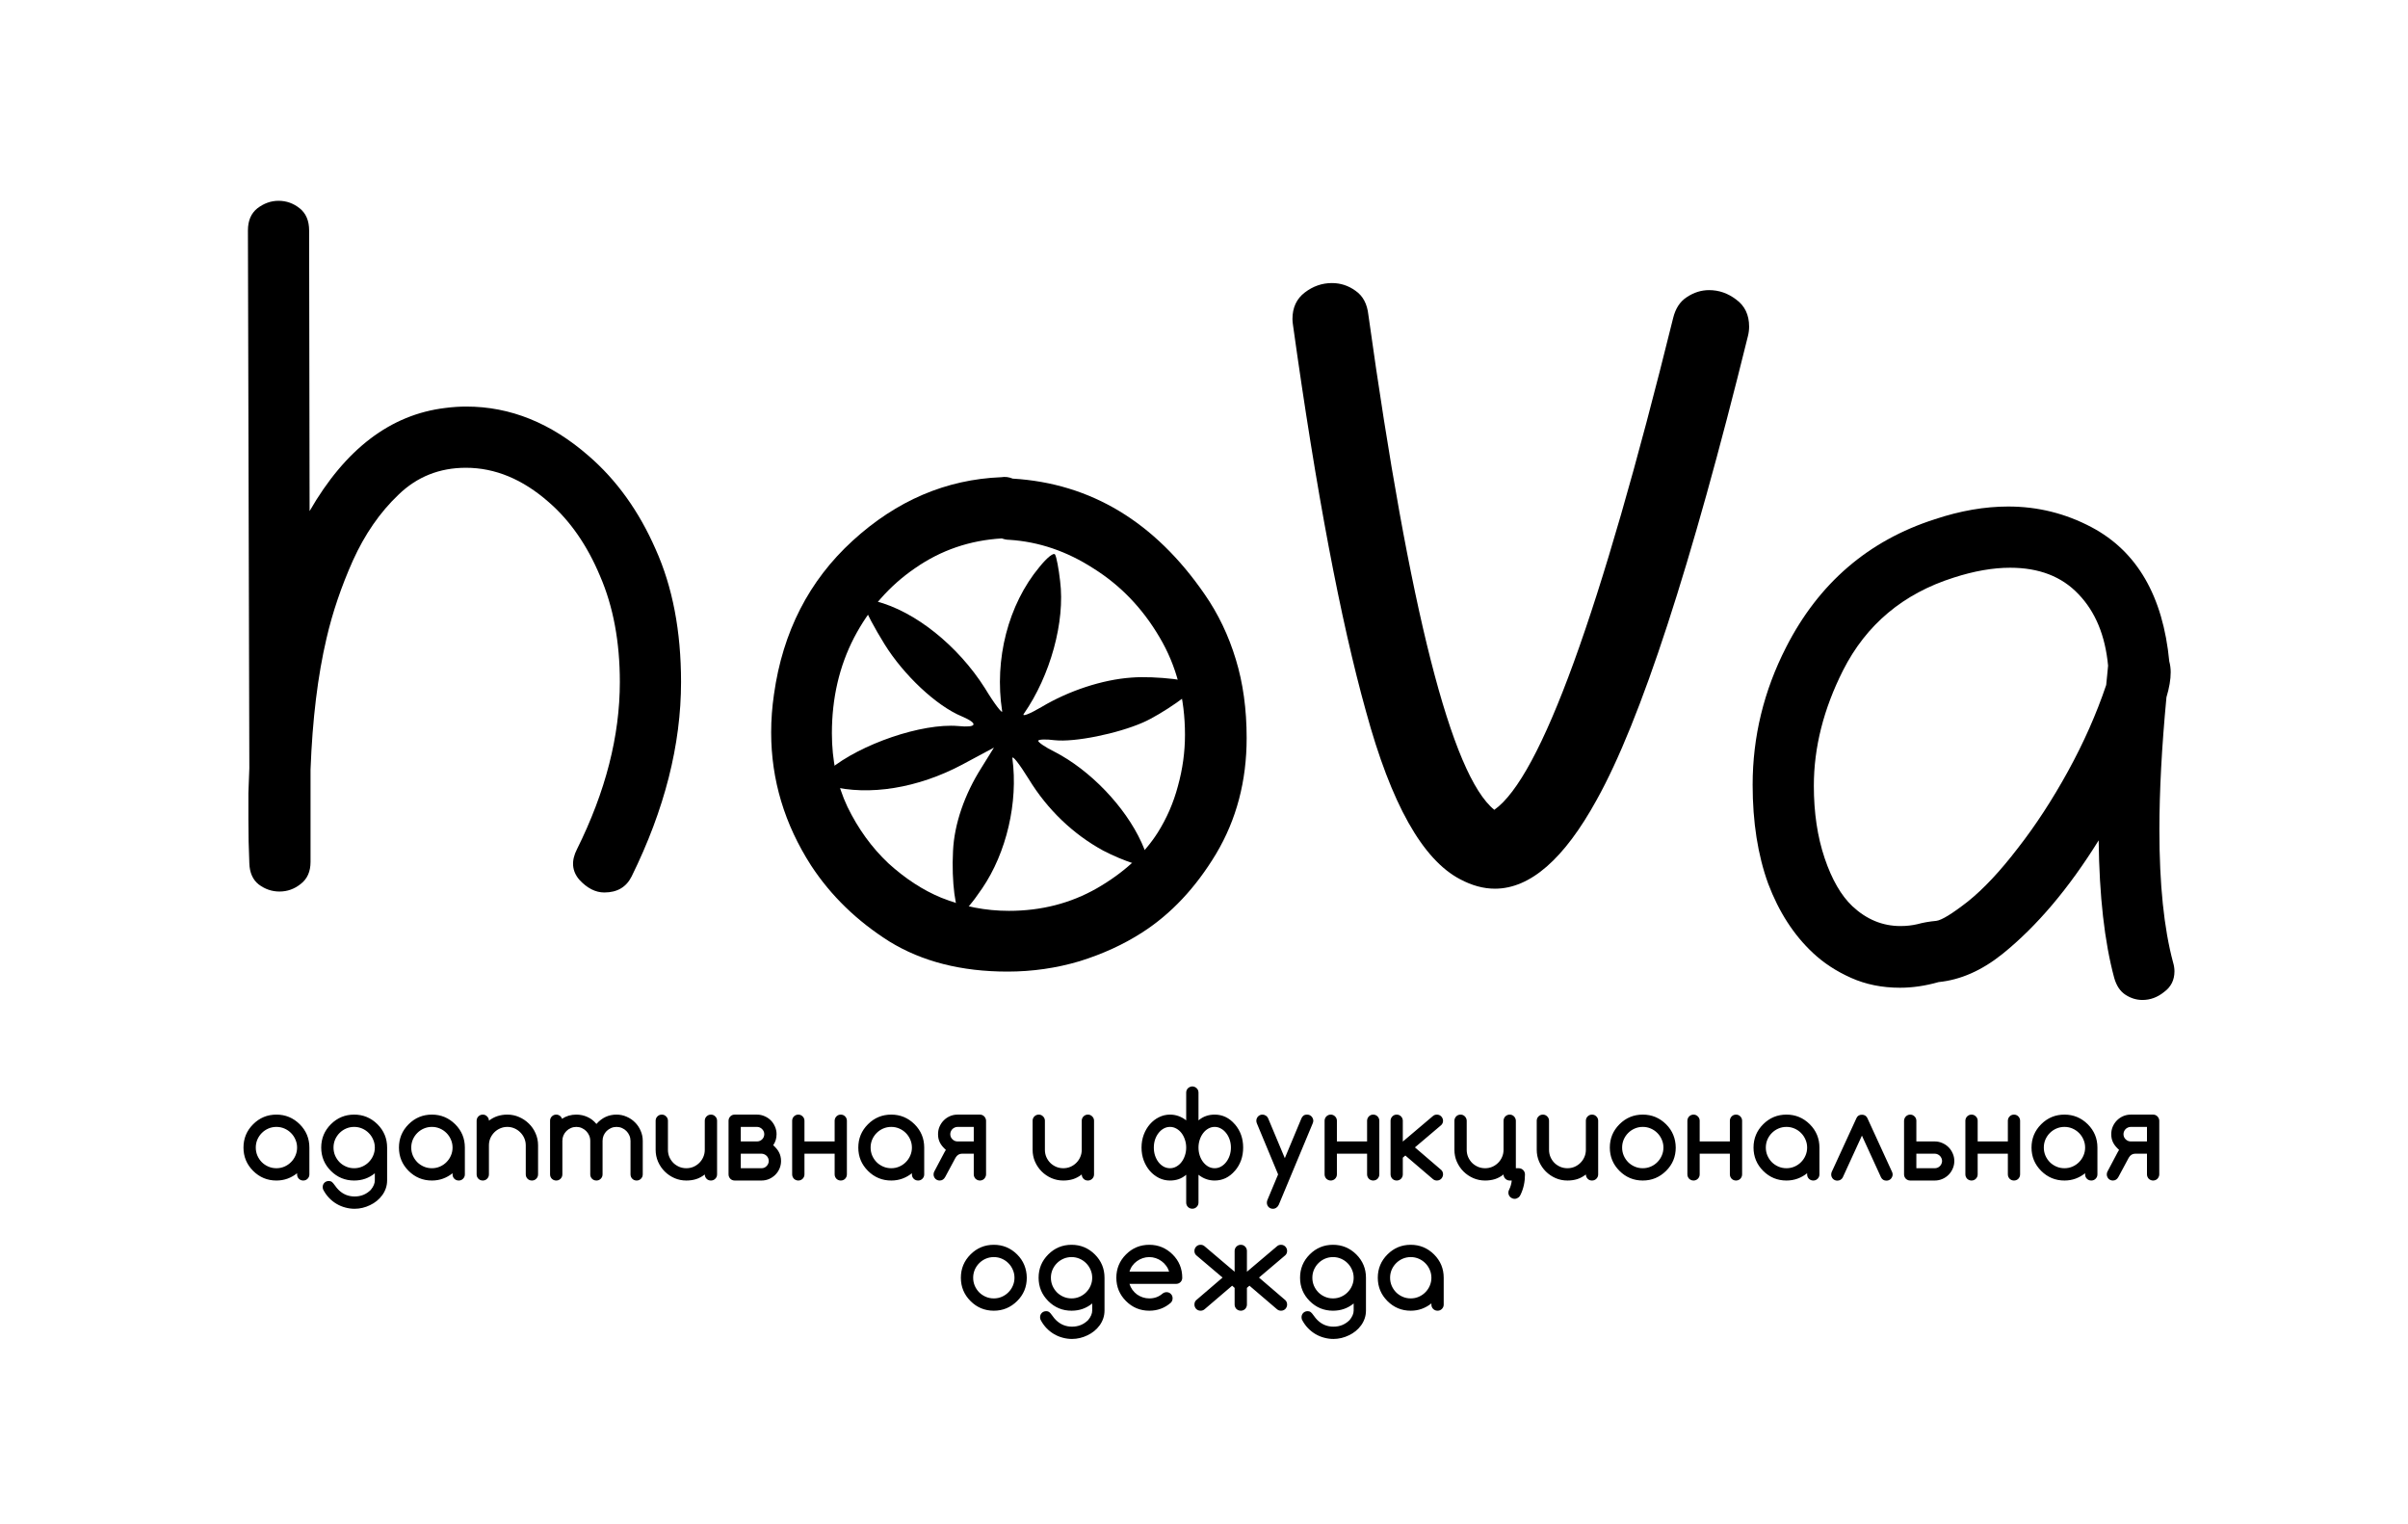
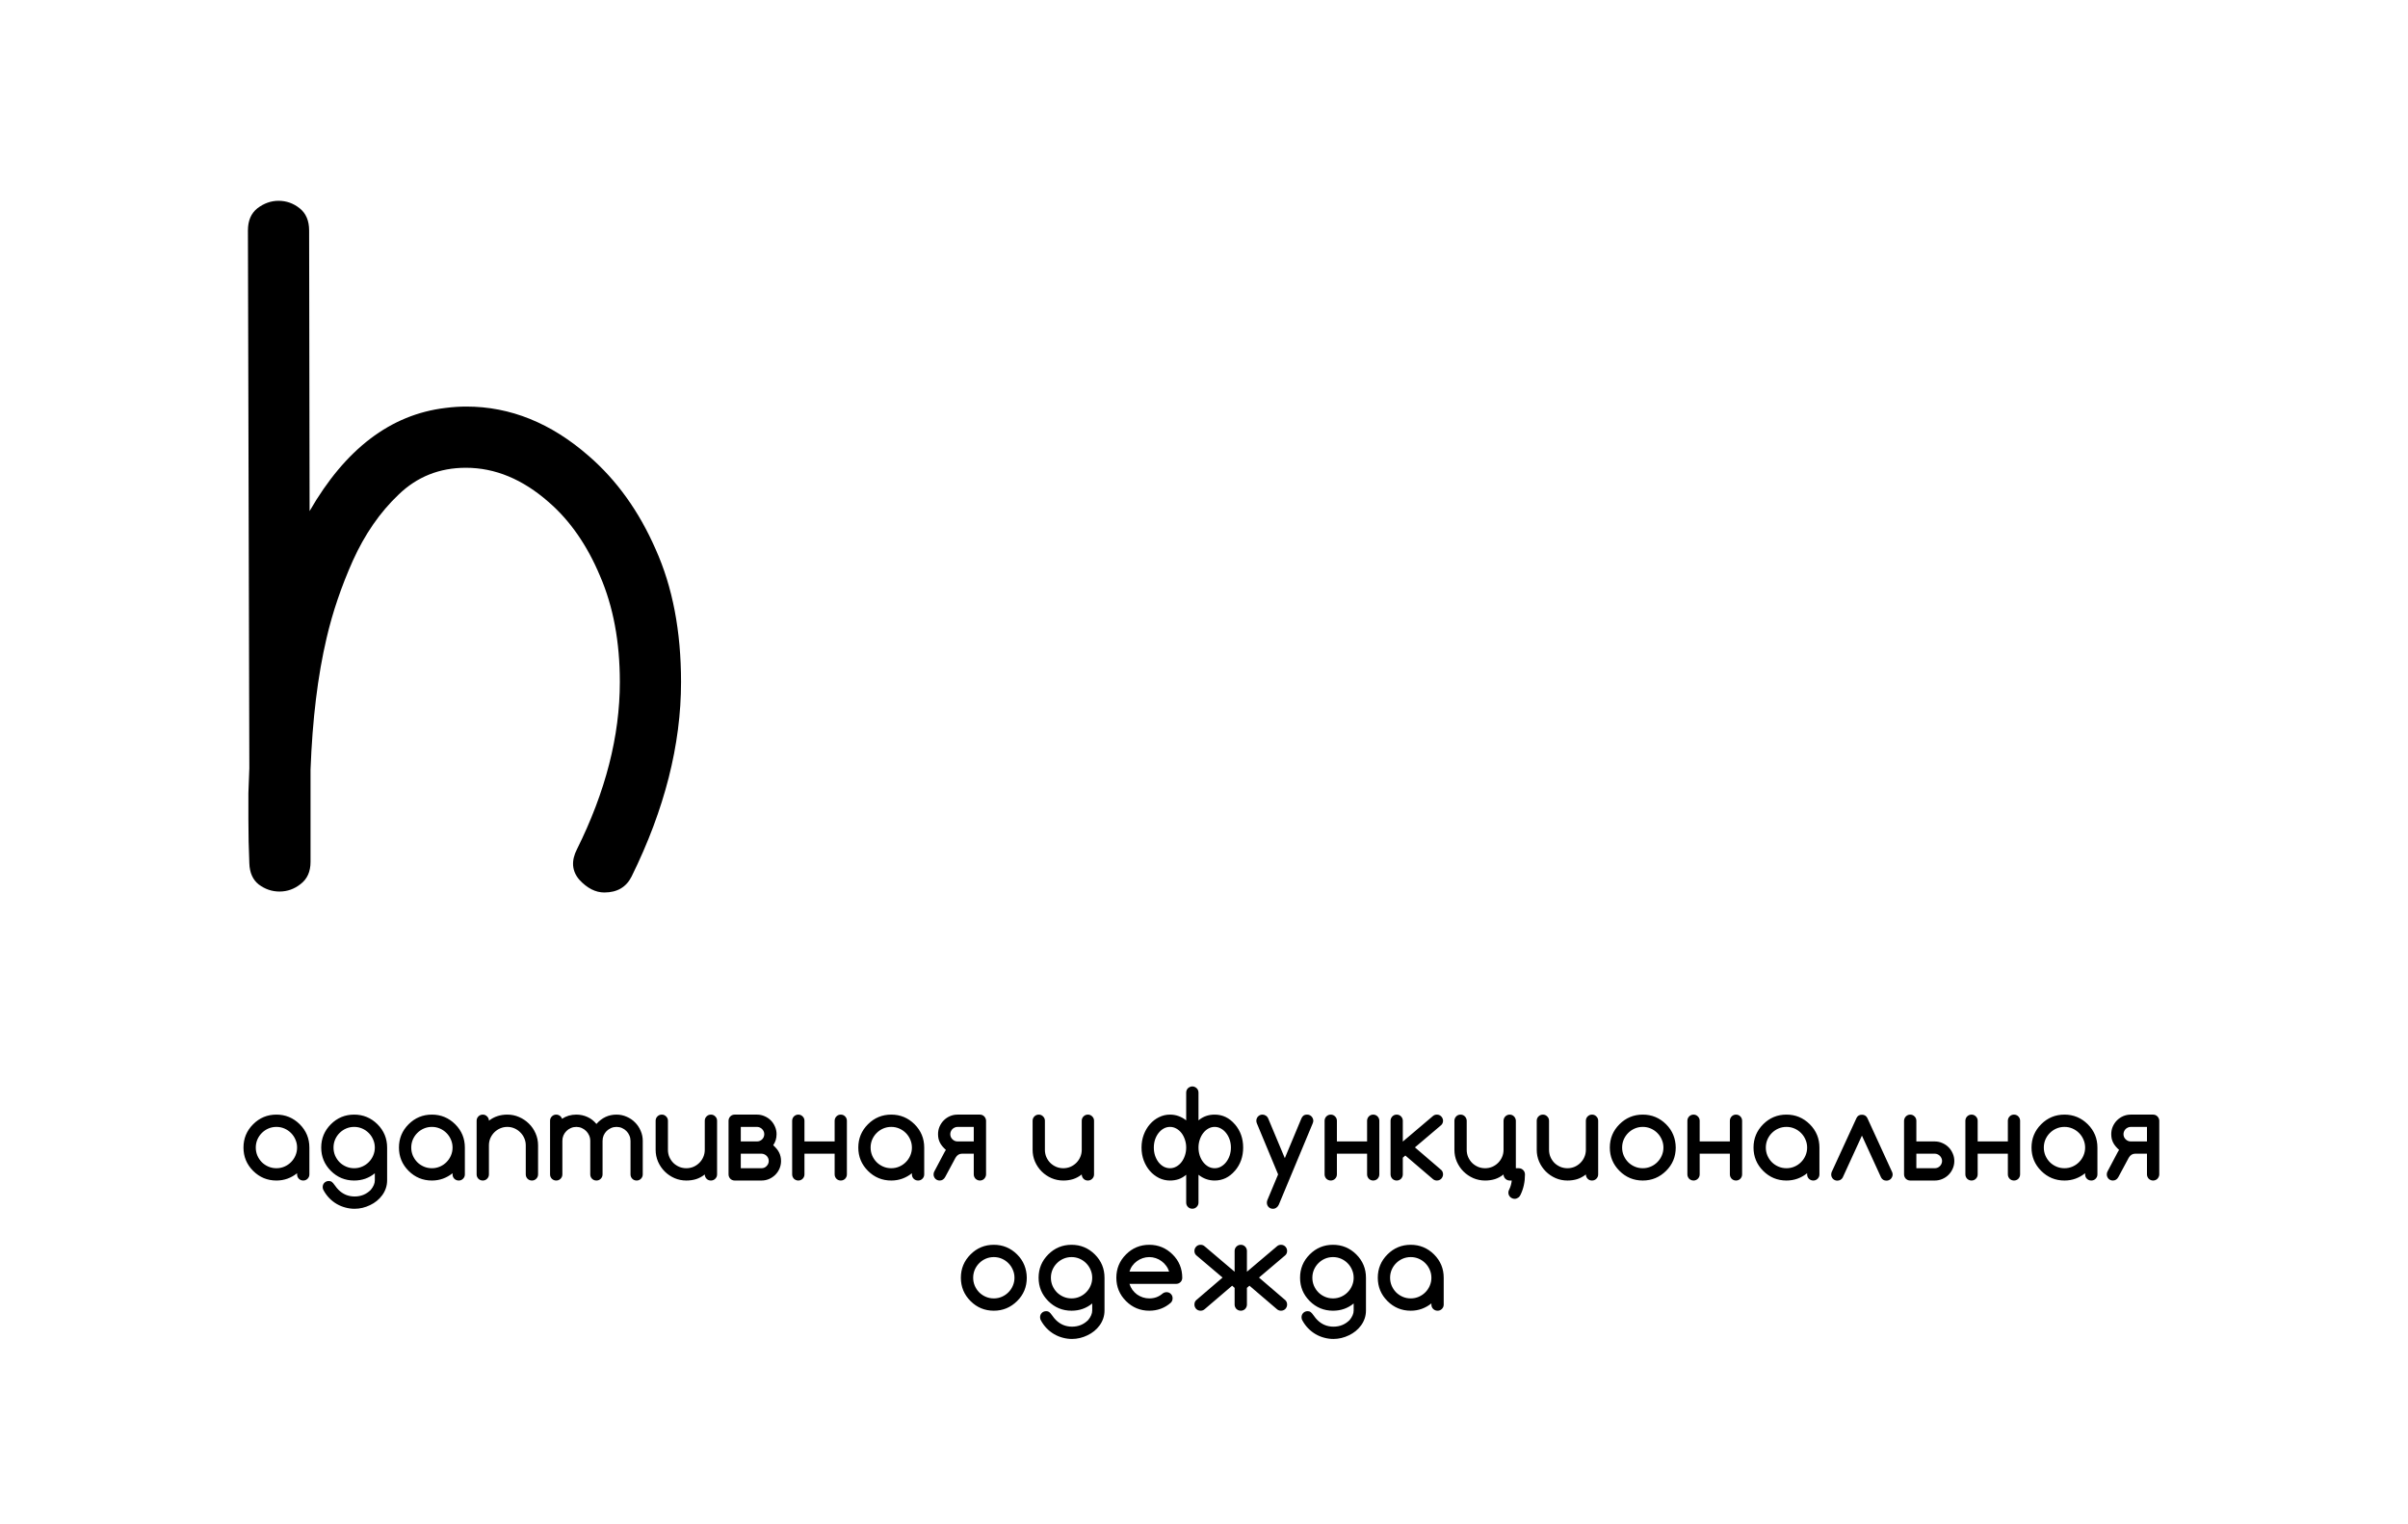
<svg xmlns="http://www.w3.org/2000/svg" width="999" height="632" viewBox="0 0 999 632" fill="none">
-   <path d="M899.965 274.367C900.355 275.799 900.551 277.297 900.551 278.859C900.551 281.854 899.965 285.305 898.793 289.211C896.84 309.784 895.863 328.143 895.863 344.289C895.863 366.815 897.751 385.109 901.527 399.172C901.918 400.474 902.113 401.711 902.113 402.883C902.113 406.529 900.681 409.393 897.816 411.477C895.082 413.69 892.087 414.797 888.832 414.797C886.358 414.797 884.014 414.081 881.801 412.648C879.587 411.216 878.025 408.872 877.113 405.617C873.077 390.643 870.928 371.633 870.668 348.586C858.298 368.508 845.017 384.198 830.824 395.656C822.23 402.557 813.376 406.464 804.262 407.375C798.793 408.938 793.454 409.719 788.246 409.719C780.824 409.719 774.053 408.352 767.934 405.617C761.814 402.883 756.54 399.432 752.113 395.266C744.171 387.844 737.986 378.273 733.559 366.555C729.262 354.706 727.113 341.034 727.113 325.539C727.113 305.617 731.736 286.607 740.98 268.508C754.522 241.945 775.095 224.237 802.699 215.383C813.246 211.867 823.402 210.109 833.168 210.109C845.408 210.109 856.931 212.974 867.738 218.703C886.619 228.729 897.361 247.284 899.965 274.367ZM874.574 276.125C873.402 263.625 869.301 253.729 862.27 246.438C855.369 239.146 845.928 235.5 833.949 235.5C826.788 235.5 818.975 236.867 810.512 239.602C789.548 246.242 774.249 259.068 764.613 278.078C756.54 294.094 752.504 310.044 752.504 325.93C752.504 337.128 754.001 347.154 756.996 356.008C759.991 364.862 763.832 371.503 768.52 375.93C774.379 381.398 781.02 384.133 788.441 384.133C790.915 384.133 793.259 383.872 795.473 383.352C797.816 382.701 800.421 382.245 803.285 381.984C805.499 381.724 809.861 379.055 816.371 373.977C822.882 368.768 829.783 361.411 837.074 351.906C844.496 342.401 851.462 331.724 857.973 319.875C864.483 308.026 869.757 296.112 873.793 284.133C873.923 282.831 874.053 281.529 874.184 280.227C874.314 278.794 874.444 277.427 874.574 276.125Z" fill="black" />
-   <path d="M536.443 134.992C536.281 134.016 536.199 133.12 536.199 132.307C536.199 127.587 537.908 123.924 541.326 121.32C544.744 118.716 548.488 117.414 552.557 117.414C556.137 117.414 559.393 118.472 562.322 120.588C565.415 122.704 567.205 126.04 567.693 130.598C584.783 253.156 602.199 321.597 619.939 335.92C639.145 322.411 663.885 254.377 694.158 131.818C695.135 127.912 697.007 125.064 699.773 123.273C702.703 121.32 705.796 120.344 709.051 120.344C713.12 120.344 716.863 121.646 720.281 124.25C723.862 126.854 725.652 130.598 725.652 135.48C725.652 136.783 725.49 138.085 725.164 139.387C701.564 234.927 680.649 299.055 662.42 331.77C648.911 356.346 634.832 368.635 620.184 368.635C615.464 368.635 610.662 367.333 605.779 364.729C590.154 356.591 577.133 333.397 566.717 295.148C556.137 257.225 546.046 203.84 536.443 134.992Z" fill="black" />
  <path d="M103.441 318.645L102.855 95.598C102.855 91.561 104.158 88.501 106.762 86.418C109.496 84.335 112.426 83.293 115.551 83.293C118.806 83.293 121.736 84.335 124.34 86.418C126.944 88.501 128.246 91.561 128.246 95.598L128.441 212.004C143.285 186.223 162.035 171.965 184.691 169.23C187.686 168.84 190.616 168.645 193.48 168.645C211.71 168.645 228.637 175.48 244.262 189.152C255.85 199.178 265.095 212.069 271.996 227.824C279.027 243.449 282.543 261.809 282.543 282.902C282.543 308.944 275.707 335.832 262.035 363.566C259.822 367.994 256.046 370.207 250.707 370.207C247.061 370.207 243.611 368.449 240.355 364.934C237.23 361.288 236.905 357.056 239.379 352.238C251.228 328.41 257.152 305.298 257.152 282.902C257.152 266.236 254.418 251.587 248.949 238.957C243.611 226.197 236.514 215.975 227.66 208.293C216.853 198.788 205.395 194.035 193.285 194.035C182.348 194.035 173.038 197.746 165.355 205.168C157.673 212.46 151.358 221.574 146.41 232.512C141.592 243.319 137.947 254.061 135.473 264.738C131.827 280.233 129.613 298.397 128.832 319.23V357.512C128.832 361.548 127.465 364.608 124.73 366.691C122.126 368.775 119.197 369.816 115.941 369.816C112.816 369.816 109.952 368.84 107.348 366.887C104.874 364.934 103.572 362.004 103.441 358.098C103.181 352.238 103.051 346.119 103.051 339.738C103.051 336.092 103.051 332.512 103.051 328.996C103.181 325.48 103.311 322.03 103.441 318.645Z" fill="black" />
  <path d="M114.684 467.45C113.479 467.45 112.356 467.678 111.314 468.134C110.273 468.59 109.369 469.208 108.604 469.989C107.84 470.754 107.229 471.658 106.773 472.699C106.334 473.741 106.114 474.848 106.114 476.02C106.114 477.191 106.334 478.298 106.773 479.34C107.229 480.382 107.84 481.293 108.604 482.074C109.369 482.839 110.273 483.45 111.314 483.905C112.356 484.361 113.479 484.589 114.684 484.589C115.872 484.589 116.987 484.361 118.028 483.905C119.07 483.45 119.973 482.831 120.738 482.05C121.52 481.269 122.13 480.365 122.569 479.34C123.025 478.298 123.253 477.191 123.253 476.02C123.253 474.848 123.025 473.749 122.569 472.724C122.13 471.682 121.52 470.771 120.738 469.989C119.973 469.208 119.07 468.59 118.028 468.134C116.987 467.678 115.872 467.45 114.684 467.45ZM123.253 487.152L123.253 486.664C122.032 487.641 120.706 488.389 119.273 488.91C117.841 489.431 116.311 489.691 114.684 489.691C110.908 489.691 107.685 488.357 105.016 485.688C102.346 483.018 101.012 479.796 101.012 476.02C101.012 472.243 102.346 469.021 105.016 466.352C107.685 463.682 110.908 462.348 114.684 462.348C118.427 462.348 121.65 463.682 124.352 466.352C127.021 469.021 128.355 472.243 128.355 476.02L128.355 487.152C128.355 487.852 128.103 488.454 127.599 488.959C127.11 489.447 126.516 489.691 125.816 489.691C125.1 489.691 124.49 489.447 123.985 488.959C123.497 488.454 123.253 487.852 123.253 487.152ZM146.934 467.45C145.729 467.45 144.606 467.678 143.564 468.134C142.523 468.59 141.619 469.208 140.854 469.989C140.09 470.754 139.479 471.658 139.023 472.699C138.584 473.741 138.364 474.848 138.364 476.02C138.364 477.191 138.584 478.298 139.023 479.34C139.479 480.382 140.09 481.293 140.854 482.074C141.619 482.839 142.523 483.45 143.564 483.905C144.606 484.361 145.729 484.589 146.934 484.589C148.122 484.589 149.237 484.361 150.278 483.905C151.32 483.45 152.223 482.831 152.988 482.05C153.77 481.269 154.38 480.365 154.819 479.34C155.275 478.298 155.503 477.191 155.503 476.02C155.503 474.848 155.275 473.749 154.819 472.724C154.38 471.682 153.77 470.771 152.988 469.989C152.223 469.208 151.32 468.59 150.278 468.134C149.237 467.678 148.122 467.45 146.934 467.45ZM155.503 486.688C153.062 488.69 150.205 489.691 146.934 489.691C143.158 489.691 139.935 488.357 137.266 485.688C134.596 483.018 133.262 479.796 133.262 476.02C133.262 472.243 134.596 469.021 137.266 466.352C139.935 463.682 143.158 462.348 146.934 462.348C150.677 462.348 153.9 463.682 156.602 466.352C159.271 469.021 160.605 472.243 160.605 476.02L160.605 489.594C160.605 490.766 160.426 491.872 160.068 492.914C159.71 493.956 159.214 494.908 158.579 495.771C157.944 496.649 157.196 497.439 156.333 498.139C155.47 498.839 154.535 499.424 153.525 499.896C152.533 500.385 151.491 500.759 150.4 501.02C149.31 501.28 148.219 501.41 147.129 501.41C145.827 501.41 144.549 501.239 143.296 500.897C142.043 500.572 140.854 500.084 139.731 499.433C138.608 498.782 137.575 497.976 136.631 497.016C135.703 496.055 134.914 494.981 134.263 493.793C134.002 493.419 133.872 492.963 133.872 492.426C133.872 491.693 134.116 491.083 134.604 490.595C135.093 490.123 135.703 489.887 136.436 489.887C136.924 489.887 137.323 490.001 137.632 490.229C137.957 490.456 138.397 490.961 138.95 491.742C139.504 492.523 139.992 493.118 140.415 493.524C142.271 495.38 144.508 496.308 147.129 496.308C149.766 496.308 151.995 495.396 153.818 493.573C154.941 492.206 155.503 490.88 155.503 489.594L155.503 486.688ZM179.184 467.45C177.979 467.45 176.856 467.678 175.814 468.134C174.773 468.59 173.869 469.208 173.104 469.989C172.34 470.754 171.729 471.658 171.273 472.699C170.834 473.741 170.614 474.848 170.614 476.02C170.614 477.191 170.834 478.298 171.273 479.34C171.729 480.382 172.34 481.293 173.104 482.074C173.869 482.839 174.773 483.45 175.814 483.905C176.856 484.361 177.979 484.589 179.184 484.589C180.372 484.589 181.487 484.361 182.528 483.905C183.57 483.45 184.473 482.831 185.238 482.05C186.02 481.269 186.63 480.365 187.069 479.34C187.525 478.298 187.753 477.191 187.753 476.02C187.753 474.848 187.525 473.749 187.069 472.724C186.63 471.682 186.02 470.771 185.238 469.989C184.473 469.208 183.57 468.59 182.528 468.134C181.487 467.678 180.372 467.45 179.184 467.45ZM187.753 487.152L187.753 486.664C186.532 487.641 185.206 488.389 183.773 488.91C182.341 489.431 180.811 489.691 179.184 489.691C175.408 489.691 172.185 488.357 169.516 485.688C166.846 483.018 165.512 479.796 165.512 476.02C165.512 472.243 166.846 469.021 169.516 466.352C172.185 463.682 175.408 462.348 179.184 462.348C182.927 462.348 186.15 463.682 188.852 466.352C191.521 469.021 192.855 472.243 192.855 476.02L192.855 487.152C192.855 487.852 192.603 488.454 192.099 488.959C191.61 489.447 191.016 489.691 190.316 489.691C189.6 489.691 188.99 489.447 188.485 488.959C187.997 488.454 187.753 487.852 187.753 487.152ZM202.84 464.862C205.005 463.186 207.552 462.348 210.481 462.348C212.19 462.348 213.81 462.681 215.34 463.349C216.886 464.016 218.245 464.927 219.417 466.083C220.589 467.222 221.517 468.573 222.2 470.136C222.884 471.682 223.226 473.334 223.226 475.092L223.226 487.128C223.226 487.844 222.973 488.454 222.469 488.959C221.98 489.447 221.386 489.691 220.687 489.691C219.97 489.691 219.36 489.447 218.855 488.959C218.367 488.454 218.123 487.844 218.123 487.128L218.123 475.092C218.123 474.05 217.92 473.065 217.513 472.138C217.106 471.21 216.552 470.404 215.853 469.721C215.169 469.021 214.363 468.467 213.436 468.061C212.508 467.654 211.523 467.45 210.481 467.45C209.424 467.45 208.431 467.654 207.503 468.061C206.591 468.451 205.786 468.996 205.086 469.696C204.386 470.396 203.833 471.21 203.426 472.138C203.035 473.065 202.84 474.05 202.84 475.092L202.84 487.128C202.84 487.844 202.588 488.454 202.083 488.959C201.595 489.447 201.001 489.691 200.301 489.691C199.585 489.691 198.974 489.447 198.47 488.959C197.981 488.454 197.737 487.844 197.737 487.128L197.737 464.911C197.737 464.211 197.981 463.609 198.47 463.104C198.974 462.6 199.585 462.348 200.301 462.348C201.001 462.348 201.595 462.6 202.083 463.104C202.588 463.609 202.84 464.195 202.84 464.862ZM266.657 487.128C266.657 487.844 266.405 488.454 265.9 488.959C265.412 489.447 264.818 489.691 264.118 489.691C263.402 489.691 262.8 489.447 262.312 488.959C261.823 488.454 261.579 487.844 261.579 487.128L261.579 473.236C261.579 472.455 261.424 471.715 261.115 471.015C260.822 470.315 260.415 469.704 259.895 469.184C259.374 468.646 258.755 468.223 258.039 467.914C257.339 467.605 256.582 467.45 255.769 467.45C254.971 467.45 254.222 467.605 253.522 467.914C252.823 468.223 252.204 468.638 251.667 469.159C251.146 469.68 250.731 470.29 250.422 470.99C250.129 471.69 249.982 472.439 249.982 473.236L249.982 487.128C249.982 487.844 249.73 488.454 249.226 488.959C248.737 489.447 248.143 489.691 247.443 489.691C246.727 489.691 246.117 489.447 245.612 488.959C245.124 488.454 244.88 487.844 244.88 487.128L244.88 473.236C244.88 472.439 244.725 471.69 244.416 470.99C244.107 470.29 243.692 469.68 243.171 469.159C242.65 468.638 242.04 468.223 241.34 467.914C240.64 467.605 239.891 467.45 239.094 467.45C238.296 467.45 237.548 467.605 236.848 467.914C236.148 468.207 235.529 468.622 234.992 469.159C234.471 469.68 234.056 470.29 233.747 470.99C233.454 471.69 233.308 472.439 233.308 473.236L233.308 487.128C233.308 487.844 233.055 488.454 232.551 488.959C232.062 489.447 231.468 489.691 230.769 489.691C230.052 489.691 229.442 489.447 228.937 488.959C228.449 488.454 228.205 487.844 228.205 487.128L228.205 464.887C228.205 464.187 228.449 463.593 228.937 463.104C229.442 462.6 230.044 462.348 230.744 462.348C231.314 462.348 231.818 462.51 232.258 462.836C232.697 463.145 232.998 463.56 233.161 464.081C234.903 462.925 236.88 462.348 239.094 462.348C240.721 462.348 242.251 462.673 243.684 463.324C245.116 463.959 246.369 464.927 247.443 466.229C249.706 463.642 252.481 462.348 255.769 462.348C257.25 462.348 258.649 462.641 259.968 463.227C261.302 463.796 262.458 464.577 263.435 465.57C264.427 466.547 265.209 467.702 265.778 469.037C266.364 470.355 266.657 471.755 266.657 473.236L266.657 487.128ZM294.928 489.691C294.195 489.691 293.593 489.447 293.121 488.959C292.649 488.471 292.405 487.877 292.389 487.177C291.266 488.056 290.077 488.699 288.824 489.105C287.571 489.496 286.212 489.691 284.747 489.691C283.006 489.691 281.362 489.358 279.815 488.69C278.269 488.007 276.918 487.087 275.763 485.932C274.607 484.776 273.687 483.425 273.004 481.879C272.337 480.333 272.003 478.689 272.003 476.947L272.003 464.887C272.003 464.187 272.247 463.593 272.735 463.104C273.24 462.6 273.85 462.348 274.566 462.348C275.266 462.348 275.86 462.6 276.349 463.104C276.853 463.593 277.105 464.187 277.105 464.887L277.105 476.947C277.105 478.005 277.301 478.998 277.691 479.926C278.098 480.854 278.644 481.667 279.327 482.367C280.027 483.051 280.841 483.596 281.769 484.003C282.696 484.394 283.689 484.589 284.747 484.589C285.789 484.589 286.773 484.394 287.701 484.003C288.629 483.596 289.443 483.043 290.143 482.343C290.842 481.643 291.388 480.837 291.778 479.926C292.185 478.998 292.389 478.005 292.389 476.947L292.389 464.887C292.389 464.187 292.633 463.593 293.121 463.104C293.626 462.6 294.236 462.348 294.952 462.348C295.652 462.348 296.246 462.6 296.734 463.104C297.239 463.593 297.491 464.187 297.491 464.887L297.491 487.152C297.491 487.852 297.239 488.454 296.734 488.959C296.246 489.447 295.644 489.691 294.928 489.691ZM314.067 473.48C314.458 473.48 314.832 473.407 315.19 473.261C315.565 473.098 315.89 472.886 316.167 472.626C316.444 472.349 316.663 472.032 316.826 471.674C316.989 471.299 317.07 470.893 317.07 470.453C317.07 470.046 316.989 469.664 316.826 469.306C316.663 468.931 316.444 468.614 316.167 468.354C315.907 468.077 315.589 467.857 315.215 467.694C314.857 467.532 314.474 467.45 314.067 467.45L307.329 467.45L307.329 473.48L314.067 473.48ZM315.923 484.589C316.33 484.589 316.712 484.516 317.07 484.369C317.445 484.206 317.762 483.987 318.022 483.71C318.299 483.433 318.519 483.116 318.682 482.758C318.844 482.4 318.926 482.009 318.926 481.586C318.926 481.163 318.844 480.764 318.682 480.39C318.519 480.015 318.299 479.698 318.022 479.438C317.746 479.161 317.42 478.949 317.046 478.803C316.688 478.64 316.313 478.559 315.923 478.559L307.329 478.559L307.329 484.589L315.923 484.589ZM314.067 462.348C315.174 462.348 316.216 462.567 317.192 463.007C318.185 463.43 319.048 464.008 319.78 464.74C320.513 465.473 321.09 466.335 321.514 467.328C321.953 468.305 322.173 469.346 322.173 470.453C322.173 472.195 321.709 473.725 320.781 475.043C321.318 475.531 321.79 476.02 322.197 476.508C322.604 476.996 322.938 477.501 323.198 478.021C323.475 478.542 323.678 479.096 323.809 479.682C323.955 480.251 324.028 480.886 324.028 481.586C324.028 482.693 323.817 483.743 323.394 484.735C322.97 485.712 322.393 486.566 321.66 487.299C320.928 488.031 320.065 488.617 319.072 489.057C318.096 489.48 317.046 489.691 315.923 489.691L304.79 489.691C304.432 489.691 304.098 489.626 303.789 489.496C303.48 489.366 303.211 489.187 302.983 488.959C302.756 488.715 302.576 488.438 302.446 488.129C302.316 487.82 302.251 487.494 302.251 487.152L302.251 464.887C302.251 464.545 302.316 464.219 302.446 463.91C302.576 463.601 302.756 463.332 302.983 463.104C303.211 462.86 303.48 462.673 303.789 462.543C304.098 462.413 304.432 462.348 304.79 462.348L314.067 462.348ZM333.744 478.559L333.744 487.152C333.744 487.494 333.679 487.82 333.549 488.129C333.419 488.438 333.231 488.715 332.987 488.959C332.759 489.187 332.491 489.366 332.182 489.496C331.872 489.626 331.547 489.691 331.205 489.691C330.847 489.691 330.513 489.626 330.204 489.496C329.895 489.366 329.618 489.187 329.374 488.959C329.146 488.715 328.967 488.438 328.837 488.129C328.707 487.82 328.642 487.494 328.642 487.152L328.642 464.887C328.642 464.545 328.707 464.219 328.837 463.91C328.967 463.601 329.146 463.332 329.374 463.104C329.618 462.86 329.895 462.673 330.204 462.543C330.513 462.413 330.847 462.348 331.205 462.348C331.547 462.348 331.872 462.413 332.182 462.543C332.491 462.673 332.759 462.86 332.987 463.104C333.231 463.332 333.419 463.601 333.549 463.91C333.679 464.219 333.744 464.545 333.744 464.887L333.744 473.48L346.269 473.48L346.269 464.887C346.269 464.545 346.334 464.219 346.464 463.91C346.594 463.601 346.773 463.332 347.001 463.104C347.229 462.86 347.497 462.673 347.807 462.543C348.116 462.413 348.45 462.348 348.808 462.348C349.166 462.348 349.499 462.413 349.809 462.543C350.118 462.673 350.386 462.86 350.614 463.104C350.842 463.332 351.021 463.601 351.151 463.91C351.282 464.219 351.347 464.545 351.347 464.887L351.347 487.152C351.347 487.494 351.282 487.82 351.151 488.129C351.021 488.438 350.842 488.715 350.614 488.959C350.386 489.187 350.118 489.366 349.809 489.496C349.499 489.626 349.166 489.691 348.808 489.691C348.45 489.691 348.116 489.626 347.807 489.496C347.497 489.366 347.229 489.187 347.001 488.959C346.773 488.715 346.594 488.438 346.464 488.129C346.334 487.82 346.269 487.494 346.269 487.152L346.269 478.559L333.744 478.559ZM369.754 467.45C368.549 467.45 367.426 467.678 366.385 468.134C365.343 468.59 364.44 469.208 363.675 469.989C362.91 470.754 362.299 471.658 361.844 472.699C361.404 473.741 361.185 474.848 361.185 476.02C361.185 477.191 361.404 478.298 361.844 479.34C362.299 480.382 362.91 481.293 363.675 482.074C364.44 482.839 365.343 483.45 366.385 483.905C367.426 484.361 368.549 484.589 369.754 484.589C370.942 484.589 372.057 484.361 373.099 483.905C374.14 483.45 375.044 482.831 375.809 482.05C376.59 481.269 377.2 480.365 377.64 479.34C378.095 478.298 378.323 477.191 378.323 476.02C378.323 474.848 378.095 473.749 377.64 472.724C377.2 471.682 376.59 470.771 375.809 469.989C375.044 469.208 374.14 468.59 373.099 468.134C372.057 467.678 370.942 467.45 369.754 467.45ZM378.323 487.152L378.323 486.664C377.103 487.641 375.776 488.389 374.344 488.91C372.911 489.431 371.382 489.691 369.754 489.691C365.978 489.691 362.755 488.357 360.086 485.688C357.417 483.018 356.082 479.796 356.082 476.02C356.082 472.243 357.417 469.021 360.086 466.352C362.755 463.682 365.978 462.348 369.754 462.348C373.497 462.348 376.72 463.682 379.422 466.352C382.091 469.021 383.426 472.243 383.426 476.02L383.426 487.152C383.426 487.852 383.174 488.454 382.669 488.959C382.181 489.447 381.587 489.691 380.887 489.691C380.171 489.691 379.56 489.447 379.056 488.959C378.567 488.454 378.323 487.852 378.323 487.152ZM403.981 473.48L403.981 467.45L397.268 467.45C396.828 467.45 396.421 467.54 396.047 467.719C395.673 467.882 395.347 468.109 395.07 468.402C394.81 468.679 394.606 468.996 394.46 469.354C394.313 469.713 394.24 470.079 394.24 470.453C394.24 470.86 394.313 471.251 394.46 471.625C394.623 471.983 394.842 472.3 395.119 472.577C395.396 472.854 395.713 473.074 396.071 473.236C396.446 473.399 396.844 473.48 397.268 473.48L403.981 473.48ZM406.521 462.348C406.879 462.348 407.212 462.413 407.521 462.543C407.831 462.673 408.099 462.86 408.327 463.104C408.555 463.332 408.734 463.601 408.864 463.91C409.011 464.219 409.084 464.545 409.084 464.887L409.084 487.152C409.084 487.494 409.011 487.82 408.864 488.129C408.734 488.438 408.555 488.715 408.327 488.959C408.099 489.187 407.831 489.366 407.521 489.496C407.212 489.626 406.879 489.691 406.521 489.691C406.179 489.691 405.853 489.626 405.544 489.496C405.235 489.366 404.958 489.187 404.714 488.959C404.486 488.715 404.307 488.438 404.177 488.129C404.047 487.82 403.981 487.494 403.981 487.152L403.981 478.559L399.123 478.559C397.967 478.559 397.064 479.12 396.413 480.243L392.165 488.153C391.628 489.179 390.855 489.691 389.846 489.691C389.488 489.691 389.154 489.626 388.845 489.496C388.535 489.366 388.267 489.187 388.039 488.959C387.811 488.715 387.632 488.438 387.502 488.129C387.372 487.82 387.307 487.494 387.307 487.152C387.307 486.648 387.429 486.2 387.673 485.81L391.896 477.826C392.043 477.533 392.214 477.257 392.409 476.996C391.872 476.508 391.4 476.02 390.993 475.531C390.586 475.043 390.244 474.538 389.968 474.018C389.707 473.497 389.504 472.943 389.357 472.357C389.227 471.771 389.162 471.137 389.162 470.453C389.162 469.33 389.374 468.28 389.797 467.304C390.236 466.311 390.822 465.448 391.555 464.716C392.287 463.983 393.142 463.406 394.118 462.982C395.111 462.559 396.161 462.348 397.268 462.348L406.521 462.348ZM451.318 489.691C450.586 489.691 449.984 489.447 449.512 488.959C449.04 488.471 448.796 487.877 448.779 487.177C447.656 488.056 446.468 488.699 445.215 489.105C443.962 489.496 442.603 489.691 441.138 489.691C439.396 489.691 437.752 489.358 436.206 488.69C434.66 488.007 433.309 487.087 432.153 485.932C430.998 484.776 430.078 483.425 429.395 481.879C428.727 480.333 428.394 478.689 428.394 476.947L428.394 464.887C428.394 464.187 428.638 463.593 429.126 463.104C429.631 462.6 430.241 462.348 430.957 462.348C431.657 462.348 432.251 462.6 432.739 463.104C433.244 463.593 433.496 464.187 433.496 464.887L433.496 476.947C433.496 478.005 433.691 478.998 434.082 479.926C434.489 480.854 435.034 481.667 435.718 482.367C436.418 483.051 437.231 483.596 438.159 484.003C439.087 484.394 440.08 484.589 441.138 484.589C442.179 484.589 443.164 484.394 444.092 484.003C445.02 483.596 445.833 483.043 446.533 482.343C447.233 481.643 447.778 480.837 448.169 479.926C448.576 478.998 448.779 478.005 448.779 476.947L448.779 464.887C448.779 464.187 449.023 463.593 449.512 463.104C450.016 462.6 450.627 462.348 451.343 462.348C452.043 462.348 452.637 462.6 453.125 463.104C453.63 463.593 453.882 464.187 453.882 464.887L453.882 487.152C453.882 487.852 453.63 488.454 453.125 488.959C452.637 489.447 452.035 489.691 451.318 489.691ZM485.398 467.45C484.454 467.45 483.576 467.678 482.762 468.134C481.948 468.59 481.24 469.208 480.638 469.989C480.035 470.754 479.555 471.658 479.197 472.699C478.855 473.741 478.685 474.848 478.685 476.02C478.685 477.208 478.855 478.323 479.197 479.364C479.555 480.406 480.035 481.317 480.638 482.099C481.24 482.864 481.948 483.474 482.762 483.93C483.592 484.369 484.471 484.589 485.398 484.589C486.326 484.589 487.197 484.361 488.011 483.905C488.841 483.45 489.557 482.831 490.159 482.05C490.761 481.269 491.233 480.365 491.575 479.34C491.933 478.298 492.112 477.191 492.112 476.02C492.112 474.848 491.933 473.749 491.575 472.724C491.233 471.682 490.761 470.771 490.159 469.989C489.557 469.208 488.841 468.59 488.011 468.134C487.197 467.678 486.326 467.45 485.398 467.45ZM503.929 467.45C502.985 467.45 502.098 467.686 501.268 468.158C500.454 468.614 499.746 469.241 499.144 470.038C498.541 470.819 498.069 471.731 497.728 472.772C497.386 473.798 497.215 474.88 497.215 476.02C497.215 477.175 497.386 478.274 497.728 479.315C498.069 480.341 498.541 481.244 499.144 482.025C499.746 482.807 500.454 483.433 501.268 483.905C502.098 484.361 502.985 484.589 503.929 484.589C504.873 484.589 505.752 484.361 506.565 483.905C507.396 483.433 508.112 482.807 508.714 482.025C509.332 481.228 509.812 480.316 510.154 479.291C510.496 478.249 510.667 477.159 510.667 476.02C510.667 474.88 510.496 473.798 510.154 472.772C509.812 471.731 509.332 470.819 508.714 470.038C508.112 469.241 507.396 468.614 506.565 468.158C505.752 467.686 504.873 467.45 503.929 467.45ZM492.112 453.217C492.112 452.859 492.177 452.525 492.308 452.216C492.438 451.907 492.617 451.638 492.845 451.41C493.089 451.182 493.366 451.003 493.675 450.873C493.984 450.727 494.318 450.653 494.676 450.653C495.018 450.653 495.343 450.727 495.652 450.873C495.962 451.003 496.23 451.182 496.458 451.41C496.702 451.638 496.889 451.907 497.02 452.216C497.15 452.525 497.215 452.859 497.215 453.217L497.215 464.74C498.208 463.91 499.249 463.308 500.34 462.934C501.447 462.543 502.643 462.348 503.929 462.348C507.216 462.348 510.016 463.699 512.327 466.4L512.327 466.376C514.606 469.045 515.745 472.26 515.745 476.02C515.745 479.796 514.606 483.01 512.327 485.663L512.327 485.639C510.016 488.34 507.216 489.691 503.929 489.691C501.438 489.691 499.201 488.894 497.215 487.299L497.215 498.822C497.215 499.18 497.15 499.514 497.02 499.823C496.889 500.132 496.702 500.401 496.458 500.629C496.23 500.873 495.962 501.06 495.652 501.19C495.343 501.321 495.018 501.386 494.676 501.386C493.943 501.386 493.333 501.142 492.845 500.653C492.356 500.165 492.112 499.555 492.112 498.822L492.112 487.299C491.136 488.129 490.094 488.739 488.987 489.13C487.881 489.504 486.684 489.691 485.398 489.691C483.787 489.691 482.265 489.341 480.833 488.642C479.401 487.925 478.147 486.957 477.073 485.736C475.999 484.499 475.145 483.051 474.51 481.391C473.891 479.73 473.582 477.94 473.582 476.02C473.582 474.115 473.891 472.333 474.51 470.673C475.145 468.996 475.999 467.548 477.073 466.327C478.147 465.09 479.401 464.122 480.833 463.422C482.265 462.706 483.787 462.348 485.398 462.348C486.635 462.348 487.815 462.551 488.938 462.958C490.078 463.365 491.136 463.959 492.112 464.74L492.112 453.217ZM530.246 487.152L521.457 466.034C521.294 465.66 521.213 465.277 521.213 464.887C521.213 464.545 521.278 464.219 521.408 463.91C521.538 463.601 521.717 463.332 521.945 463.104C522.173 462.86 522.442 462.673 522.751 462.543C523.06 462.413 523.394 462.348 523.752 462.348C524.257 462.348 524.729 462.494 525.168 462.787C525.607 463.064 525.941 463.479 526.169 464.032L533.029 480.414L539.89 463.983C540.085 463.495 540.362 463.104 540.72 462.812C541.094 462.502 541.615 462.348 542.282 462.348C542.64 462.348 542.974 462.413 543.283 462.543C543.592 462.673 543.861 462.86 544.089 463.104C544.317 463.332 544.496 463.601 544.626 463.91C544.772 464.219 544.846 464.545 544.846 464.887C544.846 465.245 544.756 465.627 544.577 466.034L530.539 499.701C530.327 500.206 530.002 500.613 529.562 500.922C529.123 501.247 528.643 501.41 528.122 501.41C527.39 501.41 526.779 501.166 526.291 500.678C525.819 500.189 525.583 499.579 525.583 498.847C525.583 498.456 525.664 498.082 525.827 497.724L530.246 487.152ZM554.635 478.559L554.635 487.152C554.635 487.494 554.57 487.82 554.439 488.129C554.309 488.438 554.122 488.715 553.878 488.959C553.65 489.187 553.382 489.366 553.072 489.496C552.763 489.626 552.437 489.691 552.096 489.691C551.738 489.691 551.404 489.626 551.095 489.496C550.785 489.366 550.509 489.187 550.265 488.959C550.037 488.715 549.858 488.438 549.728 488.129C549.597 487.82 549.532 487.494 549.532 487.152L549.532 464.887C549.532 464.545 549.597 464.219 549.728 463.91C549.858 463.601 550.037 463.332 550.265 463.104C550.509 462.86 550.785 462.673 551.095 462.543C551.404 462.413 551.738 462.348 552.096 462.348C552.437 462.348 552.763 462.413 553.072 462.543C553.382 462.673 553.65 462.86 553.878 463.104C554.122 463.332 554.309 463.601 554.439 463.91C554.57 464.219 554.635 464.545 554.635 464.887L554.635 473.48L567.159 473.48L567.159 464.887C567.159 464.545 567.224 464.219 567.354 463.91C567.485 463.601 567.664 463.332 567.892 463.104C568.119 462.86 568.388 462.673 568.697 462.543C569.007 462.413 569.34 462.348 569.698 462.348C570.056 462.348 570.39 462.413 570.699 462.543C571.008 462.673 571.277 462.86 571.505 463.104C571.733 463.332 571.912 463.601 572.042 463.91C572.172 464.219 572.237 464.545 572.237 464.887L572.237 487.152C572.237 487.494 572.172 487.82 572.042 488.129C571.912 488.438 571.733 488.715 571.505 488.959C571.277 489.187 571.008 489.366 570.699 489.496C570.39 489.626 570.056 489.691 569.698 489.691C569.34 489.691 569.007 489.626 568.697 489.496C568.388 489.366 568.119 489.187 567.892 488.959C567.664 488.715 567.485 488.438 567.354 488.129C567.224 487.82 567.159 487.494 567.159 487.152L567.159 478.559L554.635 478.559ZM576.899 464.887C576.899 464.545 576.965 464.219 577.095 463.91C577.225 463.601 577.404 463.332 577.632 463.104C577.86 462.86 578.128 462.673 578.437 462.543C578.747 462.413 579.08 462.348 579.438 462.348C579.797 462.348 580.13 462.413 580.439 462.543C580.749 462.673 581.017 462.86 581.245 463.104C581.473 463.332 581.652 463.601 581.782 463.91C581.912 464.219 581.978 464.545 581.978 464.887L581.978 473.529L594.429 462.982C594.901 462.559 595.462 462.348 596.113 462.348C596.471 462.348 596.805 462.413 597.114 462.543C597.424 462.673 597.692 462.86 597.92 463.104C598.148 463.332 598.327 463.601 598.457 463.91C598.604 464.219 598.677 464.545 598.677 464.887C598.677 465.587 598.424 466.189 597.92 466.693L587.007 475.946L597.944 485.321C598.433 485.81 598.677 486.42 598.677 487.152C598.677 487.494 598.604 487.82 598.457 488.129C598.327 488.438 598.148 488.715 597.92 488.959C597.692 489.187 597.424 489.366 597.114 489.496C596.805 489.626 596.471 489.691 596.113 489.691C595.479 489.691 594.925 489.488 594.453 489.081L583.027 479.315L581.978 480.219L581.978 487.152C581.978 487.494 581.912 487.82 581.782 488.129C581.652 488.438 581.473 488.715 581.245 488.959C581.017 489.187 580.749 489.366 580.439 489.496C580.13 489.626 579.797 489.691 579.438 489.691C579.08 489.691 578.747 489.626 578.437 489.496C578.128 489.366 577.86 489.187 577.632 488.959C577.404 488.715 577.225 488.438 577.095 488.129C576.965 487.82 576.899 487.494 576.899 487.152L576.899 464.887ZM627.167 489.691L626.312 489.691C625.971 489.691 625.645 489.626 625.336 489.496C625.027 489.366 624.758 489.187 624.53 488.959C624.302 488.731 624.115 488.463 623.969 488.153C623.839 487.844 623.773 487.519 623.773 487.177C622.65 488.056 621.462 488.699 620.209 489.105C618.956 489.496 617.597 489.691 616.132 489.691C614.39 489.691 612.746 489.358 611.2 488.69C609.654 488.007 608.303 487.087 607.147 485.932C605.992 484.776 605.072 483.425 604.389 481.879C603.721 480.333 603.388 478.689 603.388 476.947L603.388 464.887C603.388 464.545 603.453 464.219 603.583 463.91C603.713 463.601 603.892 463.332 604.12 463.104C604.348 462.86 604.617 462.673 604.926 462.543C605.235 462.413 605.569 462.348 605.927 462.348C606.285 462.348 606.618 462.413 606.928 462.543C607.237 462.673 607.506 462.86 607.733 463.104C607.961 463.332 608.14 463.601 608.271 463.91C608.417 464.219 608.49 464.545 608.49 464.887L608.49 476.947C608.49 478.005 608.686 478.998 609.076 479.926C609.483 480.854 610.028 481.667 610.712 482.367C611.412 483.051 612.226 483.596 613.153 484.003C614.081 484.394 615.074 484.589 616.132 484.589C617.174 484.589 618.158 484.394 619.086 484.003C620.014 483.596 620.827 483.043 621.527 482.343C622.227 481.643 622.772 480.837 623.163 479.926C623.57 478.998 623.773 478.005 623.773 476.947L623.773 464.887C623.773 464.545 623.839 464.219 623.969 463.91C624.099 463.601 624.278 463.332 624.506 463.104C624.75 462.86 625.027 462.673 625.336 462.543C625.645 462.413 625.971 462.348 626.312 462.348C626.671 462.348 627.004 462.413 627.313 462.543C627.623 462.673 627.891 462.86 628.119 463.104C628.347 463.332 628.526 463.601 628.656 463.91C628.803 464.219 628.876 464.545 628.876 464.887L628.876 484.589L630.072 484.589C630.43 484.589 630.764 484.654 631.073 484.784C631.399 484.914 631.675 485.102 631.903 485.346C632.147 485.574 632.335 485.85 632.465 486.176C632.595 486.485 632.66 486.819 632.66 487.177C632.66 490.269 632.042 493.085 630.805 495.624C630.593 496.129 630.259 496.527 629.804 496.82C629.364 497.13 628.884 497.284 628.363 497.284C628.005 497.284 627.672 497.211 627.362 497.064C627.053 496.934 626.776 496.755 626.532 496.527C626.304 496.299 626.117 496.023 625.971 495.697C625.84 495.388 625.775 495.054 625.775 494.696C625.775 494.273 625.881 493.866 626.093 493.476C626.695 492.255 627.053 490.993 627.167 489.691ZM660.467 489.691C659.734 489.691 659.132 489.447 658.66 488.959C658.188 488.471 657.944 487.877 657.928 487.177C656.805 488.056 655.617 488.699 654.363 489.105C653.11 489.496 651.751 489.691 650.286 489.691C648.545 489.691 646.901 489.358 645.354 488.69C643.808 488.007 642.457 487.087 641.302 485.932C640.146 484.776 639.227 483.425 638.543 481.879C637.876 480.333 637.542 478.689 637.542 476.947L637.542 464.887C637.542 464.187 637.786 463.593 638.274 463.104C638.779 462.6 639.389 462.348 640.105 462.348C640.805 462.348 641.399 462.6 641.888 463.104C642.392 463.593 642.645 464.187 642.645 464.887L642.645 476.947C642.645 478.005 642.84 478.998 643.23 479.926C643.637 480.854 644.183 481.667 644.866 482.367C645.566 483.051 646.38 483.596 647.308 484.003C648.235 484.394 649.228 484.589 650.286 484.589C651.328 484.589 652.312 484.394 653.24 484.003C654.168 483.596 654.982 483.043 655.682 482.343C656.382 481.643 656.927 480.837 657.317 479.926C657.724 478.998 657.928 478.005 657.928 476.947L657.928 464.887C657.928 464.187 658.172 463.593 658.66 463.104C659.165 462.6 659.775 462.348 660.491 462.348C661.191 462.348 661.785 462.6 662.273 463.104C662.778 463.593 663.03 464.187 663.03 464.887L663.03 487.152C663.03 487.852 662.778 488.454 662.273 488.959C661.785 489.447 661.183 489.691 660.467 489.691ZM695.207 476.02C695.207 479.828 693.872 483.051 691.203 485.688C688.501 488.357 685.279 489.691 681.535 489.691C677.759 489.691 674.536 488.357 671.867 485.688C669.198 483.018 667.863 479.796 667.863 476.02C667.863 472.243 669.198 469.021 671.867 466.352C674.536 463.682 677.759 462.348 681.535 462.348C685.279 462.348 688.501 463.682 691.203 466.352C692.538 467.686 693.531 469.159 694.182 470.771C694.849 472.382 695.191 474.132 695.207 476.02ZM681.535 467.45C680.331 467.45 679.208 467.678 678.166 468.134C677.124 468.59 676.221 469.208 675.456 469.989C674.691 470.754 674.081 471.658 673.625 472.699C673.186 473.741 672.966 474.848 672.966 476.02C672.966 477.191 673.186 478.298 673.625 479.34C674.081 480.382 674.691 481.293 675.456 482.074C676.221 482.839 677.124 483.45 678.166 483.905C679.208 484.361 680.331 484.589 681.535 484.589C682.723 484.589 683.838 484.361 684.88 483.905C685.922 483.45 686.825 482.831 687.59 482.05C688.371 481.269 688.981 480.365 689.421 479.34C689.877 478.298 690.104 477.191 690.104 476.02C690.104 474.848 689.877 473.749 689.421 472.724C688.981 471.682 688.371 470.771 687.59 469.989C686.825 469.208 685.922 468.59 684.88 468.134C683.838 467.678 682.723 467.45 681.535 467.45ZM705.143 478.559L705.143 487.152C705.143 487.494 705.077 487.82 704.947 488.129C704.817 488.438 704.63 488.715 704.386 488.959C704.158 489.187 703.889 489.366 703.58 489.496C703.271 489.626 702.945 489.691 702.604 489.691C702.245 489.691 701.912 489.626 701.603 489.496C701.293 489.366 701.017 489.187 700.772 488.959C700.545 488.715 700.366 488.438 700.235 488.129C700.105 487.82 700.04 487.494 700.04 487.152L700.04 464.887C700.04 464.545 700.105 464.219 700.235 463.91C700.366 463.601 700.545 463.332 700.772 463.104C701.017 462.86 701.293 462.673 701.603 462.543C701.912 462.413 702.245 462.348 702.604 462.348C702.945 462.348 703.271 462.413 703.58 462.543C703.889 462.673 704.158 462.86 704.386 463.104C704.63 463.332 704.817 463.601 704.947 463.91C705.077 464.219 705.143 464.545 705.143 464.887L705.143 473.48L717.667 473.48L717.667 464.887C717.667 464.545 717.732 464.219 717.862 463.91C717.993 463.601 718.172 463.332 718.399 463.104C718.627 462.86 718.896 462.673 719.205 462.543C719.514 462.413 719.848 462.348 720.206 462.348C720.564 462.348 720.898 462.413 721.207 462.543C721.516 462.673 721.785 462.86 722.013 463.104C722.241 463.332 722.42 463.601 722.55 463.91C722.68 464.219 722.745 464.545 722.745 464.887L722.745 487.152C722.745 487.494 722.68 487.82 722.55 488.129C722.42 488.438 722.241 488.715 722.013 488.959C721.785 489.187 721.516 489.366 721.207 489.496C720.898 489.626 720.564 489.691 720.206 489.691C719.848 489.691 719.514 489.626 719.205 489.496C718.896 489.366 718.627 489.187 718.399 488.959C718.172 488.715 717.993 488.438 717.862 488.129C717.732 487.82 717.667 487.494 717.667 487.152L717.667 478.559L705.143 478.559ZM741.152 467.45C739.948 467.45 738.825 467.678 737.783 468.134C736.742 468.59 735.838 469.208 735.073 469.989C734.308 470.754 733.698 471.658 733.242 472.699C732.803 473.741 732.583 474.848 732.583 476.02C732.583 477.191 732.803 478.298 733.242 479.34C733.698 480.382 734.308 481.293 735.073 482.074C735.838 482.839 736.742 483.45 737.783 483.905C738.825 484.361 739.948 484.589 741.152 484.589C742.34 484.589 743.455 484.361 744.497 483.905C745.539 483.45 746.442 482.831 747.207 482.05C747.988 481.269 748.599 480.365 749.038 479.34C749.494 478.298 749.722 477.191 749.722 476.02C749.722 474.848 749.494 473.749 749.038 472.724C748.599 471.682 747.988 470.771 747.207 469.989C746.442 469.208 745.539 468.59 744.497 468.134C743.455 467.678 742.34 467.45 741.152 467.45ZM749.722 487.152L749.722 486.664C748.501 487.641 747.174 488.389 745.742 488.91C744.31 489.431 742.78 489.691 741.152 489.691C737.376 489.691 734.154 488.357 731.484 485.688C728.815 483.018 727.48 479.796 727.48 476.02C727.48 472.243 728.815 469.021 731.484 466.352C734.154 463.682 737.376 462.348 741.152 462.348C744.896 462.348 748.118 463.682 750.82 466.352C753.49 469.021 754.824 472.243 754.824 476.02L754.824 487.152C754.824 487.852 754.572 488.454 754.067 488.959C753.579 489.447 752.985 489.691 752.285 489.691C751.569 489.691 750.959 489.447 750.454 488.959C749.966 488.454 749.722 487.852 749.722 487.152ZM772.45 462.396C773.492 462.396 774.241 462.852 774.696 463.764L784.975 486.176C785.121 486.485 785.194 486.827 785.194 487.201C785.194 487.543 785.121 487.868 784.975 488.178C784.844 488.487 784.665 488.764 784.437 489.008C784.21 489.236 783.941 489.415 783.632 489.545C783.323 489.675 782.989 489.74 782.631 489.74C781.622 489.74 780.881 489.309 780.409 488.446L772.45 471.063L764.467 488.471C764.239 488.878 763.922 489.195 763.515 489.423C763.108 489.634 762.685 489.74 762.245 489.74C761.887 489.74 761.553 489.675 761.244 489.545C760.935 489.415 760.666 489.236 760.438 489.008C760.211 488.764 760.032 488.487 759.901 488.178C759.771 487.868 759.706 487.543 759.706 487.201C759.706 486.859 759.771 486.518 759.901 486.176L770.204 463.764C770.627 462.852 771.376 462.396 772.45 462.396ZM802.674 484.589C803.097 484.589 803.496 484.507 803.87 484.345C804.244 484.182 804.562 483.962 804.822 483.686C805.099 483.409 805.311 483.091 805.457 482.733C805.62 482.359 805.701 481.977 805.701 481.586C805.701 481.179 805.62 480.797 805.457 480.438C805.294 480.064 805.075 479.739 804.798 479.462C804.521 479.185 804.196 478.965 803.821 478.803C803.463 478.64 803.081 478.559 802.674 478.559L795.032 478.559L795.032 484.589L802.674 484.589ZM795.032 473.48L802.674 473.48C803.781 473.48 804.822 473.7 805.799 474.14C806.792 474.563 807.654 475.141 808.387 475.873C809.119 476.605 809.697 477.468 810.12 478.461C810.56 479.438 810.779 480.479 810.779 481.586C810.779 482.709 810.56 483.767 810.12 484.76C809.697 485.736 809.119 486.591 808.387 487.323C807.654 488.056 806.792 488.633 805.799 489.057C804.822 489.48 803.781 489.691 802.674 489.691L792.493 489.691C792.135 489.691 791.801 489.626 791.492 489.496C791.183 489.366 790.906 489.187 790.662 488.959C790.434 488.715 790.255 488.438 790.125 488.129C789.995 487.82 789.93 487.494 789.93 487.152L789.93 464.862C789.946 464.521 790.019 464.203 790.149 463.91C790.28 463.601 790.459 463.332 790.687 463.104C790.914 462.877 791.175 462.698 791.468 462.567C791.777 462.421 792.119 462.348 792.493 462.348C792.835 462.348 793.16 462.413 793.47 462.543C793.779 462.673 794.048 462.86 794.275 463.104C794.52 463.332 794.707 463.601 794.837 463.91C794.967 464.219 795.032 464.545 795.032 464.887L795.032 473.48ZM820.471 478.559L820.471 487.152C820.471 487.494 820.406 487.82 820.275 488.129C820.145 488.438 819.958 488.715 819.714 488.959C819.486 489.187 819.217 489.366 818.908 489.496C818.599 489.626 818.273 489.691 817.932 489.691C817.574 489.691 817.24 489.626 816.931 489.496C816.621 489.366 816.345 489.187 816.101 488.959C815.873 488.715 815.694 488.438 815.563 488.129C815.433 487.82 815.368 487.494 815.368 487.152L815.368 464.887C815.368 464.545 815.433 464.219 815.563 463.91C815.694 463.601 815.873 463.332 816.101 463.104C816.345 462.86 816.621 462.673 816.931 462.543C817.24 462.413 817.574 462.348 817.932 462.348C818.273 462.348 818.599 462.413 818.908 462.543C819.217 462.673 819.486 462.86 819.714 463.104C819.958 463.332 820.145 463.601 820.275 463.91C820.406 464.219 820.471 464.545 820.471 464.887L820.471 473.48L832.995 473.48L832.995 464.887C832.995 464.545 833.06 464.219 833.19 463.91C833.321 463.601 833.5 463.332 833.728 463.104C833.955 462.86 834.224 462.673 834.533 462.543C834.842 462.413 835.176 462.348 835.534 462.348C835.892 462.348 836.226 462.413 836.535 462.543C836.844 462.673 837.113 462.86 837.341 463.104C837.569 463.332 837.748 463.601 837.878 463.91C838.008 464.219 838.073 464.545 838.073 464.887L838.073 487.152C838.073 487.494 838.008 487.82 837.878 488.129C837.748 488.438 837.569 488.715 837.341 488.959C837.113 489.187 836.844 489.366 836.535 489.496C836.226 489.626 835.892 489.691 835.534 489.691C835.176 489.691 834.842 489.626 834.533 489.496C834.224 489.366 833.955 489.187 833.728 488.959C833.5 488.715 833.321 488.438 833.19 488.129C833.06 487.82 832.995 487.494 832.995 487.152L832.995 478.559L820.471 478.559ZM856.48 467.45C855.276 467.45 854.153 467.678 853.111 468.134C852.07 468.59 851.166 469.208 850.401 469.989C849.636 470.754 849.026 471.658 848.57 472.699C848.131 473.741 847.911 474.848 847.911 476.02C847.911 477.191 848.131 478.298 848.57 479.34C849.026 480.382 849.636 481.293 850.401 482.074C851.166 482.839 852.07 483.45 853.111 483.905C854.153 484.361 855.276 484.589 856.48 484.589C857.669 484.589 858.784 484.361 859.825 483.905C860.867 483.45 861.77 482.831 862.535 482.05C863.316 481.269 863.927 480.365 864.366 479.34C864.822 478.298 865.05 477.191 865.05 476.02C865.05 474.848 864.822 473.749 864.366 472.724C863.927 471.682 863.316 470.771 862.535 469.989C861.77 469.208 860.867 468.59 859.825 468.134C858.784 467.678 857.669 467.45 856.48 467.45ZM865.05 487.152L865.05 486.664C863.829 487.641 862.503 488.389 861.07 488.91C859.638 489.431 858.108 489.691 856.48 489.691C852.704 489.691 849.482 488.357 846.812 485.688C844.143 483.018 842.809 479.796 842.809 476.02C842.809 472.243 844.143 469.021 846.812 466.352C849.482 463.682 852.704 462.348 856.48 462.348C860.224 462.348 863.447 463.682 866.148 466.352C868.818 469.021 870.152 472.243 870.152 476.02L870.152 487.152C870.152 487.852 869.9 488.454 869.396 488.959C868.907 489.447 868.313 489.691 867.613 489.691C866.897 489.691 866.287 489.447 865.782 488.959C865.294 488.454 865.05 487.852 865.05 487.152ZM890.708 473.48L890.708 467.45L883.994 467.45C883.555 467.45 883.148 467.54 882.773 467.719C882.399 467.882 882.074 468.109 881.797 468.402C881.536 468.679 881.333 468.996 881.187 469.354C881.04 469.713 880.967 470.079 880.967 470.453C880.967 470.86 881.04 471.251 881.187 471.625C881.349 471.983 881.569 472.3 881.846 472.577C882.122 472.854 882.44 473.074 882.798 473.236C883.172 473.399 883.571 473.48 883.994 473.48L890.708 473.48ZM893.247 462.348C893.605 462.348 893.939 462.413 894.248 462.543C894.557 462.673 894.826 462.86 895.054 463.104C895.282 463.332 895.461 463.601 895.591 463.91C895.737 464.219 895.811 464.545 895.811 464.887L895.811 487.152C895.811 487.494 895.737 487.82 895.591 488.129C895.461 488.438 895.282 488.715 895.054 488.959C894.826 489.187 894.557 489.366 894.248 489.496C893.939 489.626 893.605 489.691 893.247 489.691C892.905 489.691 892.58 489.626 892.271 489.496C891.961 489.366 891.685 489.187 891.44 488.959C891.213 488.715 891.034 488.438 890.903 488.129C890.773 487.82 890.708 487.494 890.708 487.152L890.708 478.559L885.85 478.559C884.694 478.559 883.791 479.12 883.14 480.243L878.892 488.153C878.354 489.179 877.581 489.691 876.572 489.691C876.214 489.691 875.881 489.626 875.571 489.496C875.262 489.366 874.993 489.187 874.766 488.959C874.538 488.715 874.359 488.438 874.229 488.129C874.098 487.82 874.033 487.494 874.033 487.152C874.033 486.648 874.155 486.2 874.399 485.81L878.623 477.826C878.77 477.533 878.94 477.257 879.136 476.996C878.599 476.508 878.127 476.02 877.72 475.531C877.313 475.043 876.971 474.538 876.694 474.018C876.434 473.497 876.23 472.943 876.084 472.357C875.954 471.771 875.889 471.137 875.889 470.453C875.889 469.33 876.1 468.28 876.523 467.304C876.963 466.311 877.549 465.448 878.281 464.716C879.014 463.983 879.868 463.406 880.845 462.982C881.838 462.559 882.887 462.348 883.994 462.348L893.247 462.348ZM425.977 530.02C425.977 533.828 424.642 537.051 421.973 539.688C419.271 542.357 416.048 543.691 412.305 543.691C408.529 543.691 405.306 542.357 402.637 539.688C399.967 537.018 398.633 533.796 398.633 530.02C398.633 526.243 399.967 523.021 402.637 520.352C405.306 517.682 408.529 516.348 412.305 516.348C416.048 516.348 419.271 517.682 421.973 520.352C423.307 521.686 424.3 523.159 424.951 524.771C425.618 526.382 425.96 528.132 425.977 530.02ZM412.305 521.45C411.1 521.45 409.977 521.678 408.936 522.134C407.894 522.59 406.991 523.208 406.226 523.989C405.461 524.754 404.85 525.658 404.395 526.699C403.955 527.741 403.735 528.848 403.735 530.02C403.735 531.191 403.955 532.298 404.395 533.34C404.85 534.382 405.461 535.293 406.226 536.074C406.991 536.839 407.894 537.45 408.936 537.905C409.977 538.361 411.1 538.589 412.305 538.589C413.493 538.589 414.608 538.361 415.649 537.905C416.691 537.45 417.594 536.831 418.359 536.05C419.141 535.269 419.751 534.365 420.19 533.34C420.646 532.298 420.874 531.191 420.874 530.02C420.874 528.848 420.646 527.749 420.19 526.724C419.751 525.682 419.141 524.771 418.359 523.989C417.594 523.208 416.691 522.59 415.649 522.134C414.608 521.678 413.493 521.45 412.305 521.45ZM444.555 521.45C443.35 521.45 442.227 521.678 441.186 522.134C440.144 522.59 439.241 523.208 438.476 523.989C437.711 524.754 437.1 525.658 436.645 526.699C436.205 527.741 435.985 528.848 435.985 530.02C435.985 531.191 436.205 532.298 436.645 533.34C437.1 534.382 437.711 535.293 438.476 536.074C439.241 536.839 440.144 537.45 441.186 537.905C442.227 538.361 443.35 538.589 444.555 538.589C445.743 538.589 446.858 538.361 447.899 537.905C448.941 537.45 449.844 536.831 450.609 536.05C451.391 535.269 452.001 534.365 452.44 533.34C452.896 532.298 453.124 531.191 453.124 530.02C453.124 528.848 452.896 527.749 452.44 526.724C452.001 525.682 451.391 524.771 450.609 523.989C449.844 523.208 448.941 522.59 447.899 522.134C446.858 521.678 445.743 521.45 444.555 521.45ZM453.124 540.688C450.683 542.69 447.826 543.691 444.555 543.691C440.779 543.691 437.556 542.357 434.887 539.688C432.217 537.018 430.883 533.796 430.883 530.02C430.883 526.243 432.217 523.021 434.887 520.352C437.556 517.682 440.779 516.348 444.555 516.348C448.298 516.348 451.521 517.682 454.223 520.352C456.892 523.021 458.227 526.243 458.227 530.02L458.227 543.594C458.227 544.766 458.048 545.872 457.689 546.914C457.331 547.956 456.835 548.908 456.2 549.771C455.565 550.649 454.817 551.439 453.954 552.139C453.091 552.839 452.156 553.424 451.146 553.896C450.154 554.385 449.112 554.759 448.021 555.02C446.931 555.28 445.84 555.41 444.75 555.41C443.448 555.41 442.17 555.239 440.917 554.897C439.664 554.572 438.476 554.084 437.353 553.433C436.229 552.782 435.196 551.976 434.252 551.016C433.324 550.055 432.535 548.981 431.884 547.793C431.623 547.419 431.493 546.963 431.493 546.426C431.493 545.693 431.737 545.083 432.226 544.595C432.714 544.123 433.324 543.887 434.057 543.887C434.545 543.887 434.944 544.001 435.253 544.229C435.578 544.456 436.018 544.961 436.571 545.742C437.125 546.523 437.613 547.118 438.036 547.524C439.892 549.38 442.13 550.308 444.75 550.308C447.387 550.308 449.617 549.396 451.439 547.573C452.562 546.206 453.124 544.88 453.124 543.594L453.124 540.688ZM485.032 527.48C484.756 526.585 484.34 525.771 483.787 525.039C483.25 524.29 482.615 523.656 481.883 523.135C481.167 522.598 480.369 522.183 479.49 521.89C478.628 521.597 477.732 521.45 476.805 521.45C475.877 521.45 474.974 521.597 474.095 521.89C473.216 522.183 472.41 522.598 471.678 523.135C470.945 523.656 470.311 524.29 469.773 525.039C469.236 525.771 468.838 526.585 468.577 527.48L485.032 527.48ZM483.934 536.001C484.666 536.001 485.268 536.245 485.74 536.733C486.229 537.205 486.473 537.808 486.473 538.54C486.473 539.256 486.229 539.867 485.74 540.371C483.217 542.585 480.239 543.691 476.805 543.691C473.029 543.691 469.806 542.357 467.137 539.688C464.467 537.018 463.133 533.796 463.133 530.02C463.133 526.243 464.467 523.021 467.137 520.352C469.806 517.682 473.029 516.348 476.805 516.348C480.548 516.348 483.771 517.682 486.473 520.352C487.807 521.67 488.808 523.143 489.476 524.771C490.143 526.382 490.477 528.132 490.477 530.02C490.477 530.752 490.224 531.362 489.72 531.851C489.231 532.323 488.629 532.559 487.913 532.559L468.577 532.559C468.854 533.454 469.261 534.276 469.798 535.024C470.335 535.757 470.962 536.392 471.678 536.929C472.41 537.45 473.208 537.856 474.07 538.149C474.949 538.442 475.861 538.589 476.805 538.589C477.879 538.589 478.864 538.426 479.759 538.101C480.654 537.775 481.484 537.287 482.249 536.636C482.737 536.229 483.299 536.017 483.934 536.001ZM512.204 527.529L512.204 518.887C512.204 518.545 512.269 518.219 512.399 517.91C512.53 517.601 512.709 517.332 512.937 517.104C513.181 516.86 513.457 516.673 513.767 516.543C514.076 516.413 514.41 516.348 514.768 516.348C515.126 516.348 515.459 516.413 515.769 516.543C516.078 516.673 516.346 516.86 516.574 517.104C516.802 517.332 516.981 517.601 517.111 517.91C517.242 518.219 517.307 518.545 517.307 518.887L517.307 527.529L529.758 516.982C530.23 516.559 530.791 516.348 531.442 516.348C531.8 516.348 532.134 516.413 532.443 516.543C532.753 516.673 533.021 516.86 533.249 517.104C533.477 517.332 533.656 517.601 533.786 517.91C533.916 518.219 533.981 518.545 533.981 518.887C533.981 519.619 533.729 520.221 533.225 520.693L522.312 529.946L533.249 539.321C533.737 539.81 533.981 540.42 533.981 541.152C533.981 541.494 533.916 541.82 533.786 542.129C533.656 542.438 533.477 542.715 533.249 542.959C533.021 543.187 532.753 543.366 532.443 543.496C532.134 543.626 531.8 543.691 531.442 543.691C530.808 543.691 530.254 543.488 529.782 543.081L518.356 533.315L517.307 534.219L517.307 541.152C517.307 541.494 517.242 541.82 517.111 542.129C516.981 542.438 516.802 542.715 516.574 542.959C516.346 543.187 516.078 543.366 515.769 543.496C515.459 543.626 515.126 543.691 514.768 543.691C514.41 543.691 514.076 543.626 513.767 543.496C513.457 543.366 513.181 543.187 512.937 542.959C512.709 542.715 512.53 542.438 512.399 542.129C512.269 541.82 512.204 541.494 512.204 541.152L512.204 534.219L511.179 533.315L499.753 543.081C499.281 543.488 498.719 543.691 498.068 543.691C497.71 543.691 497.377 543.626 497.067 543.496C496.758 543.366 496.49 543.187 496.262 542.959C496.034 542.715 495.855 542.438 495.725 542.129C495.594 541.82 495.529 541.494 495.529 541.152C495.529 540.387 495.773 539.777 496.262 539.321L507.199 529.946L496.311 520.718C495.79 520.262 495.529 519.652 495.529 518.887C495.529 518.545 495.594 518.219 495.725 517.91C495.855 517.601 496.034 517.332 496.262 517.104C496.49 516.86 496.758 516.673 497.067 516.543C497.377 516.413 497.71 516.348 498.068 516.348C498.736 516.348 499.305 516.559 499.777 516.982L512.204 527.529ZM553.023 521.45C551.819 521.45 550.696 521.678 549.654 522.134C548.613 522.59 547.709 523.208 546.944 523.989C546.179 524.754 545.569 525.658 545.113 526.699C544.674 527.741 544.454 528.848 544.454 530.02C544.454 531.191 544.674 532.298 545.113 533.34C545.569 534.382 546.179 535.293 546.944 536.074C547.709 536.839 548.613 537.45 549.654 537.905C550.696 538.361 551.819 538.589 553.023 538.589C554.212 538.589 555.326 538.361 556.368 537.905C557.41 537.45 558.313 536.831 559.078 536.05C559.859 535.269 560.47 534.365 560.909 533.34C561.365 532.298 561.593 531.191 561.593 530.02C561.593 528.848 561.365 527.749 560.909 526.724C560.47 525.682 559.859 524.771 559.078 523.989C558.313 523.208 557.41 522.59 556.368 522.134C555.326 521.678 554.212 521.45 553.023 521.45ZM561.593 540.688C559.151 542.69 556.295 543.691 553.023 543.691C549.247 543.691 546.025 542.357 543.355 539.688C540.686 537.018 539.352 533.796 539.352 530.02C539.352 526.243 540.686 523.021 543.355 520.352C546.025 517.682 549.247 516.348 553.023 516.348C556.767 516.348 559.99 517.682 562.691 520.352C565.361 523.021 566.695 526.243 566.695 530.02L566.695 543.594C566.695 544.766 566.516 545.872 566.158 546.914C565.8 547.956 565.304 548.908 564.669 549.771C564.034 550.649 563.285 551.439 562.423 552.139C561.56 552.839 560.624 553.424 559.615 553.896C558.622 554.385 557.581 554.759 556.49 555.02C555.4 555.28 554.309 555.41 553.219 555.41C551.917 555.41 550.639 555.239 549.386 554.897C548.132 554.572 546.944 554.084 545.821 553.433C544.698 552.782 543.665 551.976 542.721 551.016C541.793 550.055 541.004 548.981 540.353 547.793C540.092 547.419 539.962 546.963 539.962 546.426C539.962 545.693 540.206 545.083 540.694 544.595C541.183 544.123 541.793 543.887 542.525 543.887C543.014 543.887 543.412 544.001 543.722 544.229C544.047 544.456 544.487 544.961 545.04 545.742C545.593 546.523 546.082 547.118 546.505 547.524C548.36 549.38 550.598 550.308 553.219 550.308C555.855 550.308 558.085 549.396 559.908 547.573C561.031 546.206 561.593 544.88 561.593 543.594L561.593 540.688ZM585.273 521.45C584.069 521.45 582.946 521.678 581.904 522.134C580.863 522.59 579.959 523.208 579.194 523.989C578.429 524.754 577.819 525.658 577.363 526.699C576.924 527.741 576.704 528.848 576.704 530.02C576.704 531.191 576.924 532.298 577.363 533.34C577.819 534.382 578.429 535.293 579.194 536.074C579.959 536.839 580.863 537.45 581.904 537.905C582.946 538.361 584.069 538.589 585.273 538.589C586.462 538.589 587.576 538.361 588.618 537.905C589.66 537.45 590.563 536.831 591.328 536.05C592.109 535.269 592.72 534.365 593.159 533.34C593.615 532.298 593.843 531.191 593.843 530.02C593.843 528.848 593.615 527.749 593.159 526.724C592.72 525.682 592.109 524.771 591.328 523.989C590.563 523.208 589.66 522.59 588.618 522.134C587.576 521.678 586.462 521.45 585.273 521.45ZM593.843 541.152L593.843 540.664C592.622 541.641 591.296 542.389 589.863 542.91C588.431 543.431 586.901 543.691 585.273 543.691C581.497 543.691 578.275 542.357 575.605 539.688C572.936 537.018 571.602 533.796 571.602 530.02C571.602 526.243 572.936 523.021 575.605 520.352C578.275 517.682 581.497 516.348 585.273 516.348C589.017 516.348 592.24 517.682 594.941 520.352C597.611 523.021 598.945 526.243 598.945 530.02L598.945 541.152C598.945 541.852 598.693 542.454 598.188 542.959C597.7 543.447 597.106 543.691 596.406 543.691C595.69 543.691 595.08 543.447 594.575 542.959C594.087 542.454 593.843 541.852 593.843 541.152Z" fill="black" />
-   <path d="M420.125 198.531C452.547 200.484 479.109 216.5 499.813 246.578C505.411 254.651 509.708 263.635 512.703 273.531C515.698 283.297 517.195 294.169 517.195 306.148C517.195 323.987 512.964 340.003 504.5 354.195C496.036 368.258 485.815 379.13 473.836 386.813C466.154 391.76 457.495 395.732 447.859 398.727C438.224 401.591 428.263 403.023 417.977 403.023C398.836 403.023 382.495 398.857 368.953 390.523C355.542 382.06 344.734 371.578 336.531 359.078C325.464 341.891 319.93 323.466 319.93 303.805C319.93 298.596 320.32 293.323 321.102 287.984C324.747 262.073 335.62 240.849 353.719 224.313C371.948 207.646 392.521 198.857 415.438 197.945C417 197.685 418.563 197.88 420.125 198.531ZM491.609 304.781C491.609 289.677 488.094 276.201 481.063 264.352C474.031 252.372 464.917 242.867 453.719 235.836C442.651 228.674 430.997 224.703 418.758 223.922C417.716 223.922 416.674 223.727 415.633 223.336C402.352 224.117 390.372 228.219 379.695 235.641C369.018 242.932 360.555 252.568 354.305 264.547C348.185 276.396 345.125 289.612 345.125 304.195C345.125 315.393 347.273 325.55 351.57 334.664C355.997 343.779 361.661 351.591 368.563 358.102C375.594 364.482 382.885 369.234 390.438 372.359C399.552 376.005 408.927 377.828 418.563 377.828C431.974 377.828 444.148 374.703 455.086 368.453C466.154 362.073 474.552 354.391 480.281 345.406C484.057 339.417 486.857 332.971 488.68 326.07C490.633 319.039 491.609 311.943 491.609 304.781Z" fill="black" />
-   <path d="M431.222 235.201C418.263 250.759 412.419 273.576 415.757 294.969C416.021 296.396 412.682 292.219 408.595 285.433C397.376 267.76 379.604 253.544 363.351 249.381C357.884 247.981 357.7 248.085 358.563 251.477C359.125 253.584 362.845 260.578 366.969 267.222C374.883 279.971 388.442 292.806 399.125 297.204C406.075 300.192 405.307 301.958 397.481 301.162C382.532 299.901 356.998 308.614 344.018 319.334L337.988 324.435L344.342 326.062C360.595 330.225 380.802 326.943 399.21 317.16L412.353 310.106L407.258 318.315C400.148 329.481 395.883 341.83 395.377 353.026C394.692 365.537 396.447 378.973 398.697 378.795C399.803 378.776 403.658 374.176 407.472 368.508C417.556 353.723 422.449 332.777 420.01 314.634C419.818 312.924 422.786 316.704 426.799 323.168C434.565 335.88 445.198 346.003 457.625 352.81C466.093 357.244 476.846 360.753 477.281 359.052C477.39 358.627 475.674 354.261 473.588 349.498C466.734 334.454 452.169 319.397 437.562 311.88C433.643 309.971 430.571 307.825 430.716 307.258C430.861 306.691 433.887 306.56 437.542 307.043C445.811 307.952 463.581 304.349 474.225 299.675C481.849 296.342 495.829 286.633 496.446 284.223C496.918 282.381 479.197 280.259 469.386 281.068C457.36 281.915 443.432 286.503 432.096 293.264C427.09 296.211 423.775 297.476 424.765 296.068C435.731 280.302 441.945 257.881 439.807 241.024C439.232 235.893 438.288 230.97 437.731 230.072C437.21 229.033 434.452 231.195 431.222 235.201Z" fill="black" />
</svg>